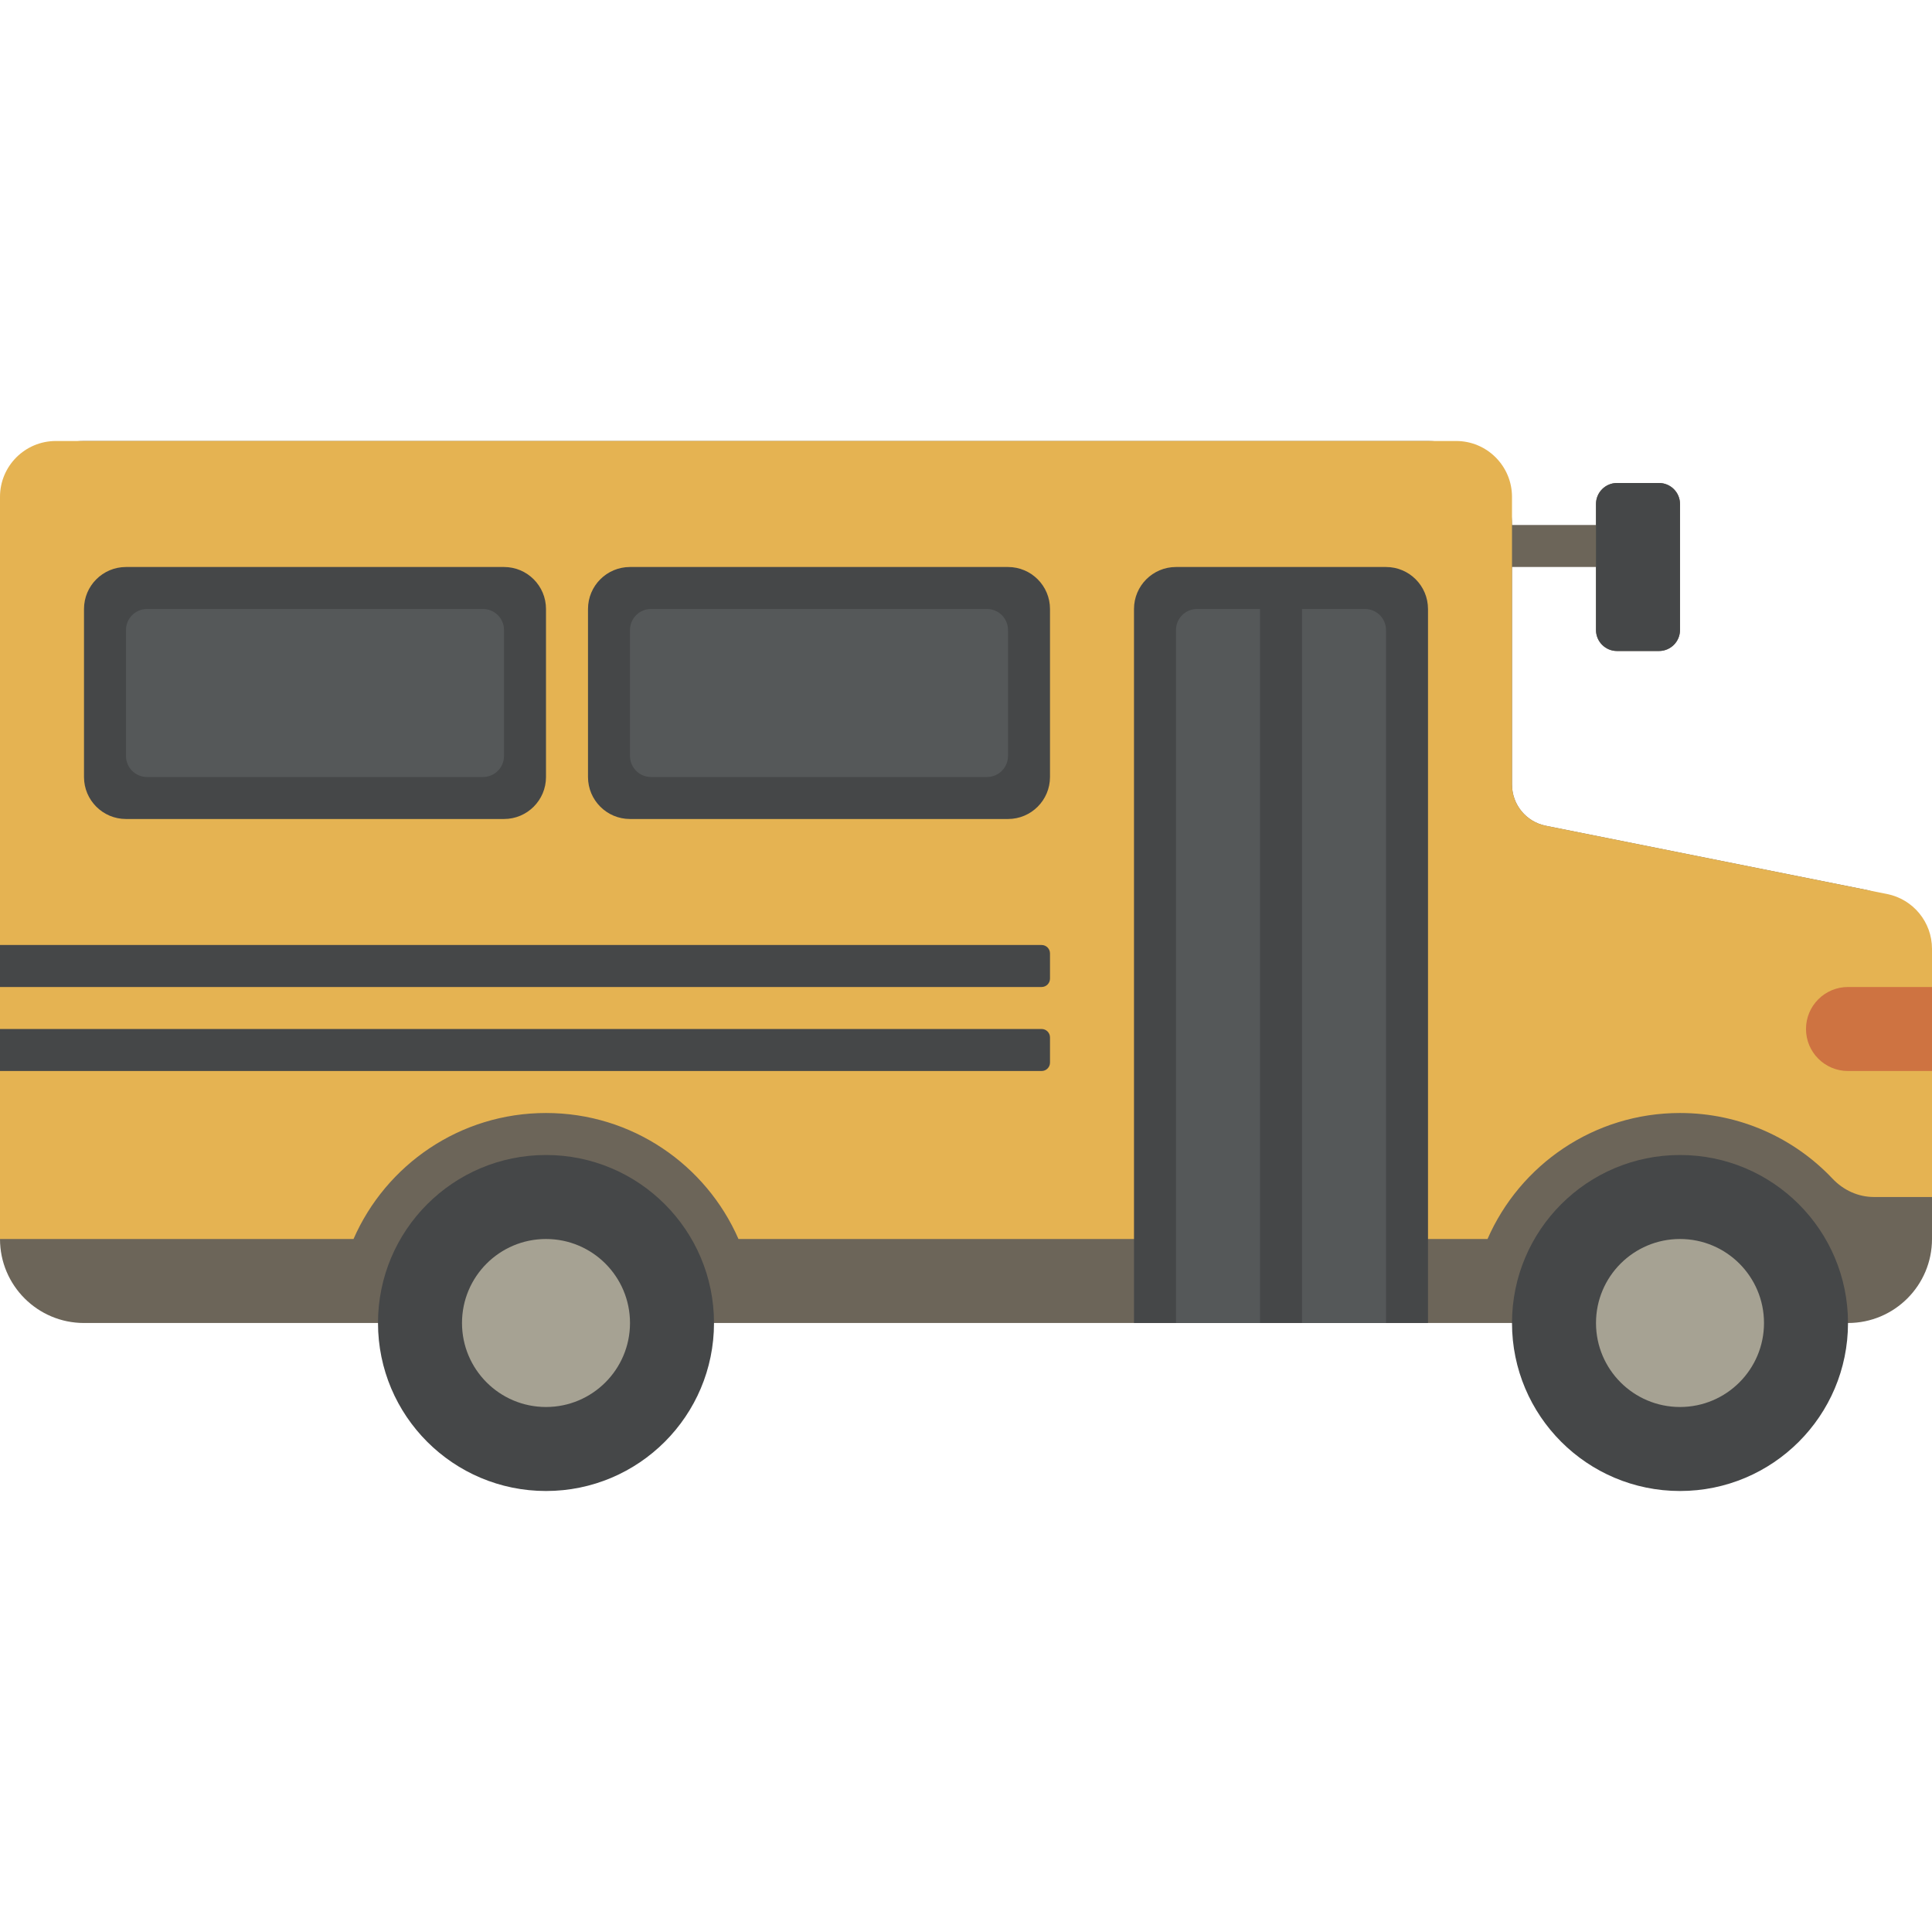
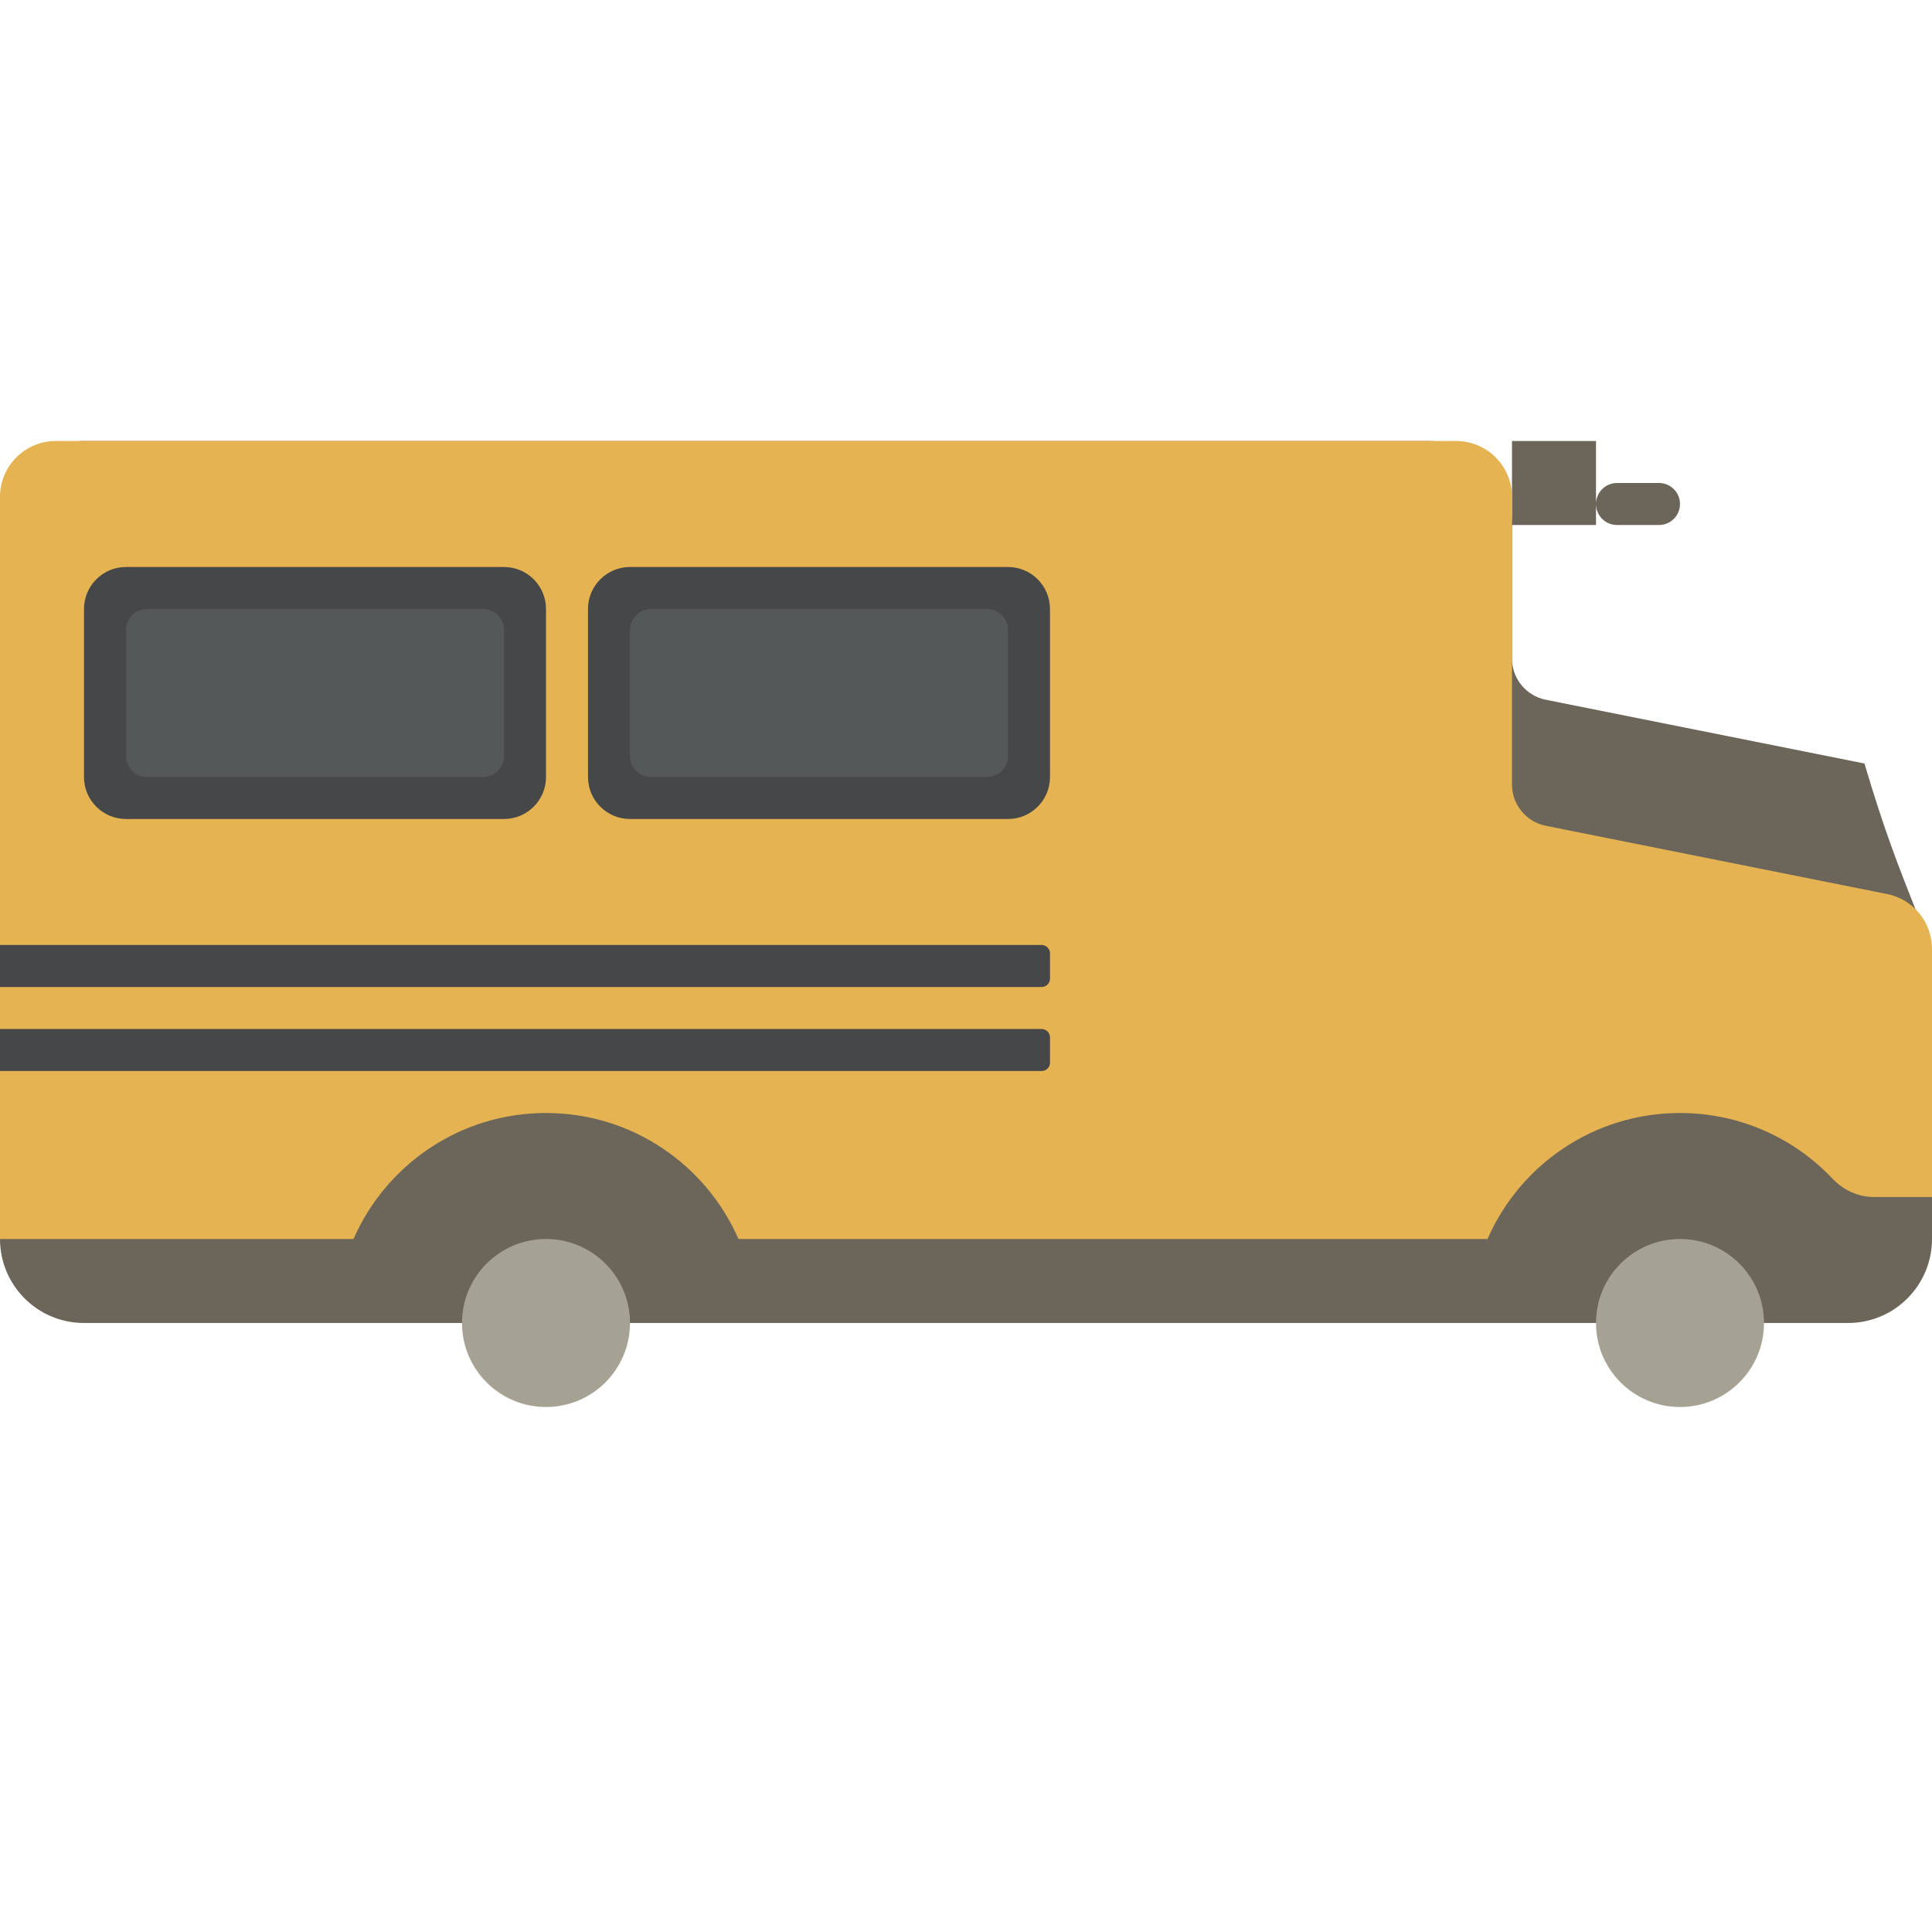
<svg xmlns="http://www.w3.org/2000/svg" version="1.1" id="Capa_1" viewBox="0 0 460 460" xml:space="preserve" width="512" height="512">
  <g id="XMLID_1377_">
-     <path id="XMLID_1394_" style="fill:#6C6559;" d="M460,231.396V295c0,11.046-8.954,20-20,20h-80H20c-11.046,0-20-8.954-20-20V125   c0-11.046,8.954-20,20-20h320c11.046,0,20,8.954,20,20h20v-5c0-2.761,2.239-5,5-5h10c2.761,0,5,2.239,5,5v30c0,2.761-2.239,5-5,5   h-10c-2.761,0-5-2.239-5-5v-15h-20v51.802c0,4.767,3.365,8.871,8.039,9.806l75.883,15.177C453.271,213.654,460,221.862,460,231.396   z" />
-     <path id="XMLID_1393_" style="fill:#454748;" d="M395,155h-10c-2.761,0-5-2.239-5-5v-30c0-2.761,2.239-5,5-5h10   c2.761,0,5,2.239,5,5v30C400,152.761,397.761,155,395,155z" />
+     <path id="XMLID_1394_" style="fill:#6C6559;" d="M460,231.396V295c0,11.046-8.954,20-20,20h-80H20c-11.046,0-20-8.954-20-20V125   c0-11.046,8.954-20,20-20h320c11.046,0,20,8.954,20,20h20v-5c0-2.761,2.239-5,5-5h10c2.761,0,5,2.239,5,5c0,2.761-2.239,5-5,5   h-10c-2.761,0-5-2.239-5-5v-15h-20v51.802c0,4.767,3.365,8.871,8.039,9.806l75.883,15.177C453.271,213.654,460,221.862,460,231.396   z" />
    <path id="XMLID_1392_" style="fill:#E5B352;" d="M460,225.903V285h-13.832c-3.744,0-7.262-1.626-9.834-4.346   C427.22,271.015,414.313,265,400,265c-20.501,0-38.111,12.344-45.828,30H175.828c-7.717-17.656-25.326-30-45.828-30   s-38.111,12.344-45.828,30H0V118.3c0-7.345,5.955-13.3,13.3-13.3h333.4c7.345,0,13.3,5.955,13.3,13.3v68.502   c0,4.767,3.365,8.871,8.039,9.806l81.269,16.254C455.525,214.105,460,219.564,460,225.903z" />
-     <path id="XMLID_1389_" style="fill:#454748;" d="M170,315c0,22.091-17.909,40-40,40s-40-17.909-40-40s17.909-40,40-40   S170,292.909,170,315z M400,275c-22.091,0-40,17.909-40,40s17.909,40,40,40s40-17.909,40-40S422.091,275,400,275z" />
    <path id="XMLID_1388_" style="fill:#A6A293;" d="M150,315c0,11.046-8.954,20-20,20s-20-8.954-20-20s8.954-20,20-20   S150,303.954,150,315z M400,295c-11.046,0-20,8.954-20,20s8.954,20,20,20s20-8.954,20-20S411.046,295,400,295z" />
    <path id="XMLID_1387_" style="fill:#454748;" d="M120,195H30c-5.523,0-10-4.477-10-10v-40c0-5.523,4.477-10,10-10h90   c5.523,0,10,4.477,10,10v40C130,190.523,125.523,195,120,195z M250,185v-40c0-5.523-4.477-10-10-10h-90c-5.523,0-10,4.477-10,10v40   c0,5.523,4.477,10,10,10h90C245.523,195,250,190.523,250,185z" />
    <path id="XMLID_1386_" style="fill:#555859;" d="M115,185H35c-2.761,0-5-2.239-5-5v-30c0-2.761,2.239-5,5-5h80c2.761,0,5,2.239,5,5   v30C120,182.761,117.761,185,115,185z M240,180v-30c0-2.761-2.239-5-5-5h-80c-2.761,0-5,2.239-5,5v30c0,2.761,2.239,5,5,5h80   C237.761,185,240,182.761,240,180z" />
    <path id="XMLID_1384_" style="fill:#454748;" d="M250,227v6c0,1.105-0.895,2-2,2H0v-10h248C249.105,225,250,225.895,250,227z    M248,245H0v10h248c1.105,0,2-0.895,2-2v-6C250,245.895,249.105,245,248,245z" />
-     <path id="XMLID_1382_" style="fill:#CE7341;" d="M430,245L430,245c0-5.523,4.477-10,10-10h20v20h-20   C434.477,255,430,250.523,430,245z" />
-     <path id="XMLID_1381_" style="fill:#454748;" d="M280,135h50c5.523,0,10,4.477,10,10v170h-70V145C270,139.477,274.477,135,280,135z   " />
-     <path id="XMLID_1378_" style="fill:#555859;" d="M300,145v170h-20V150c0-2.761,2.239-5,5-5H300z M325,145h-15v170h20V150   C330,147.239,327.761,145,325,145z" />
  </g>
</svg>